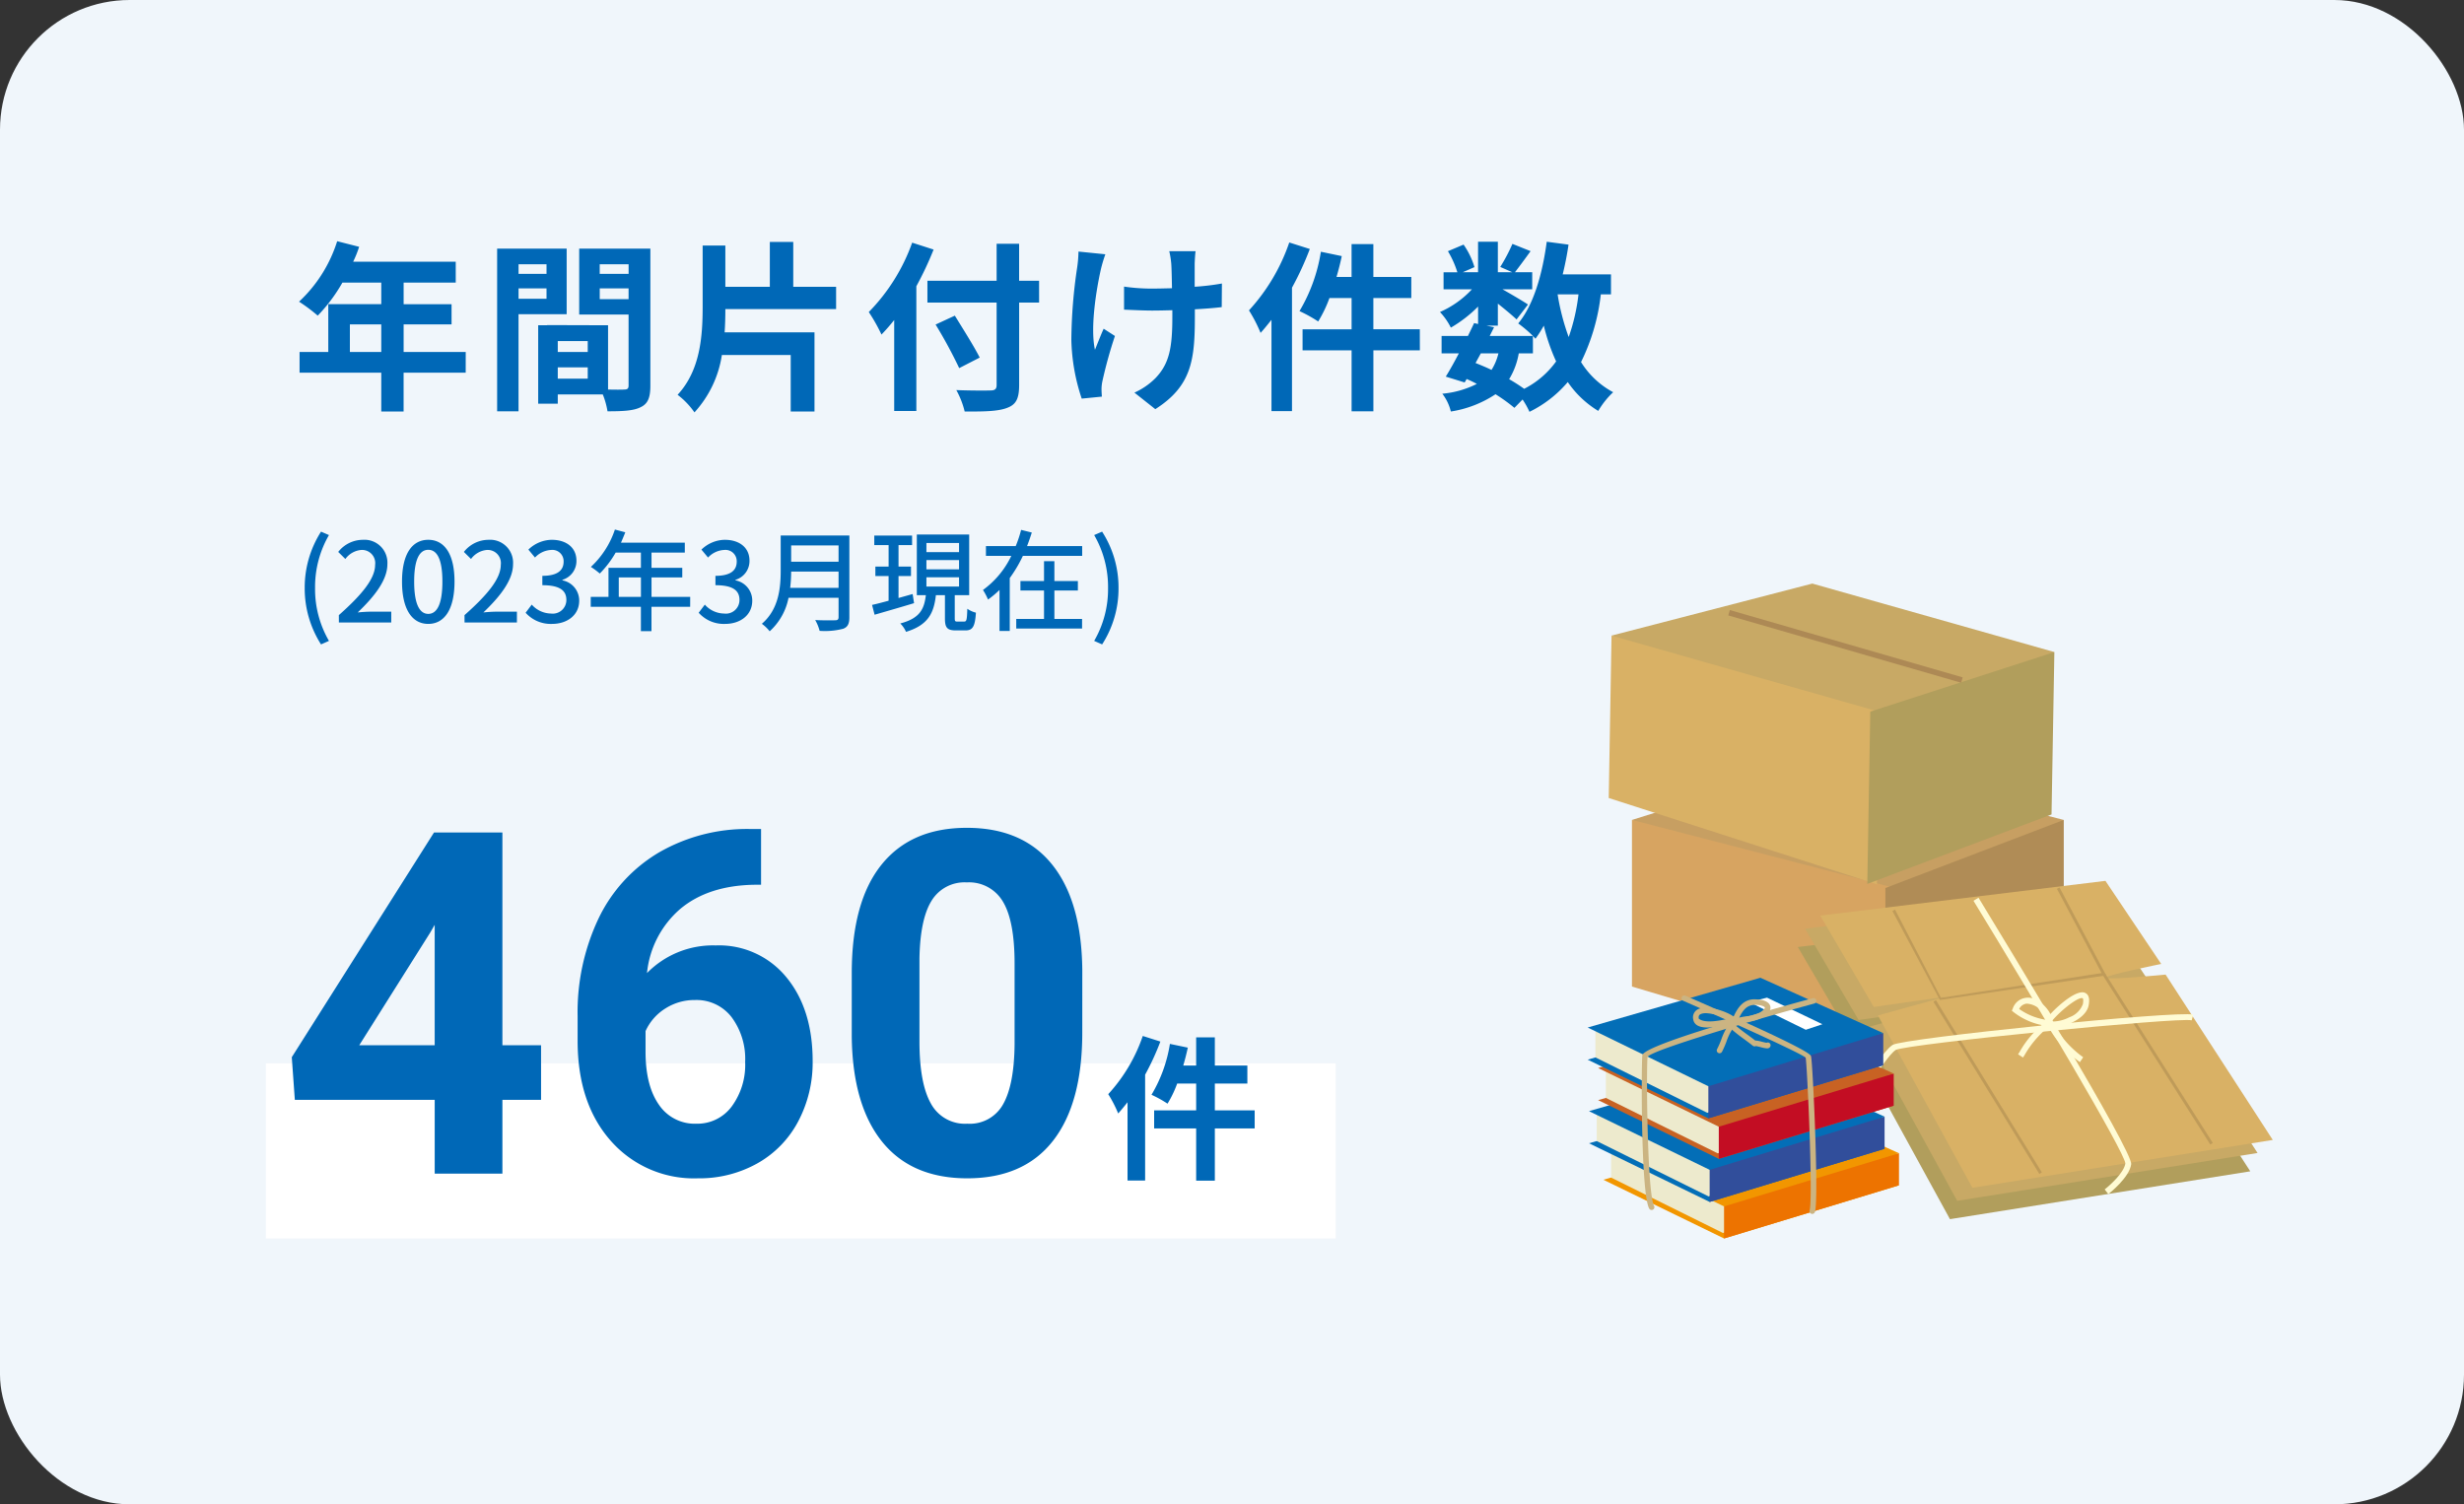
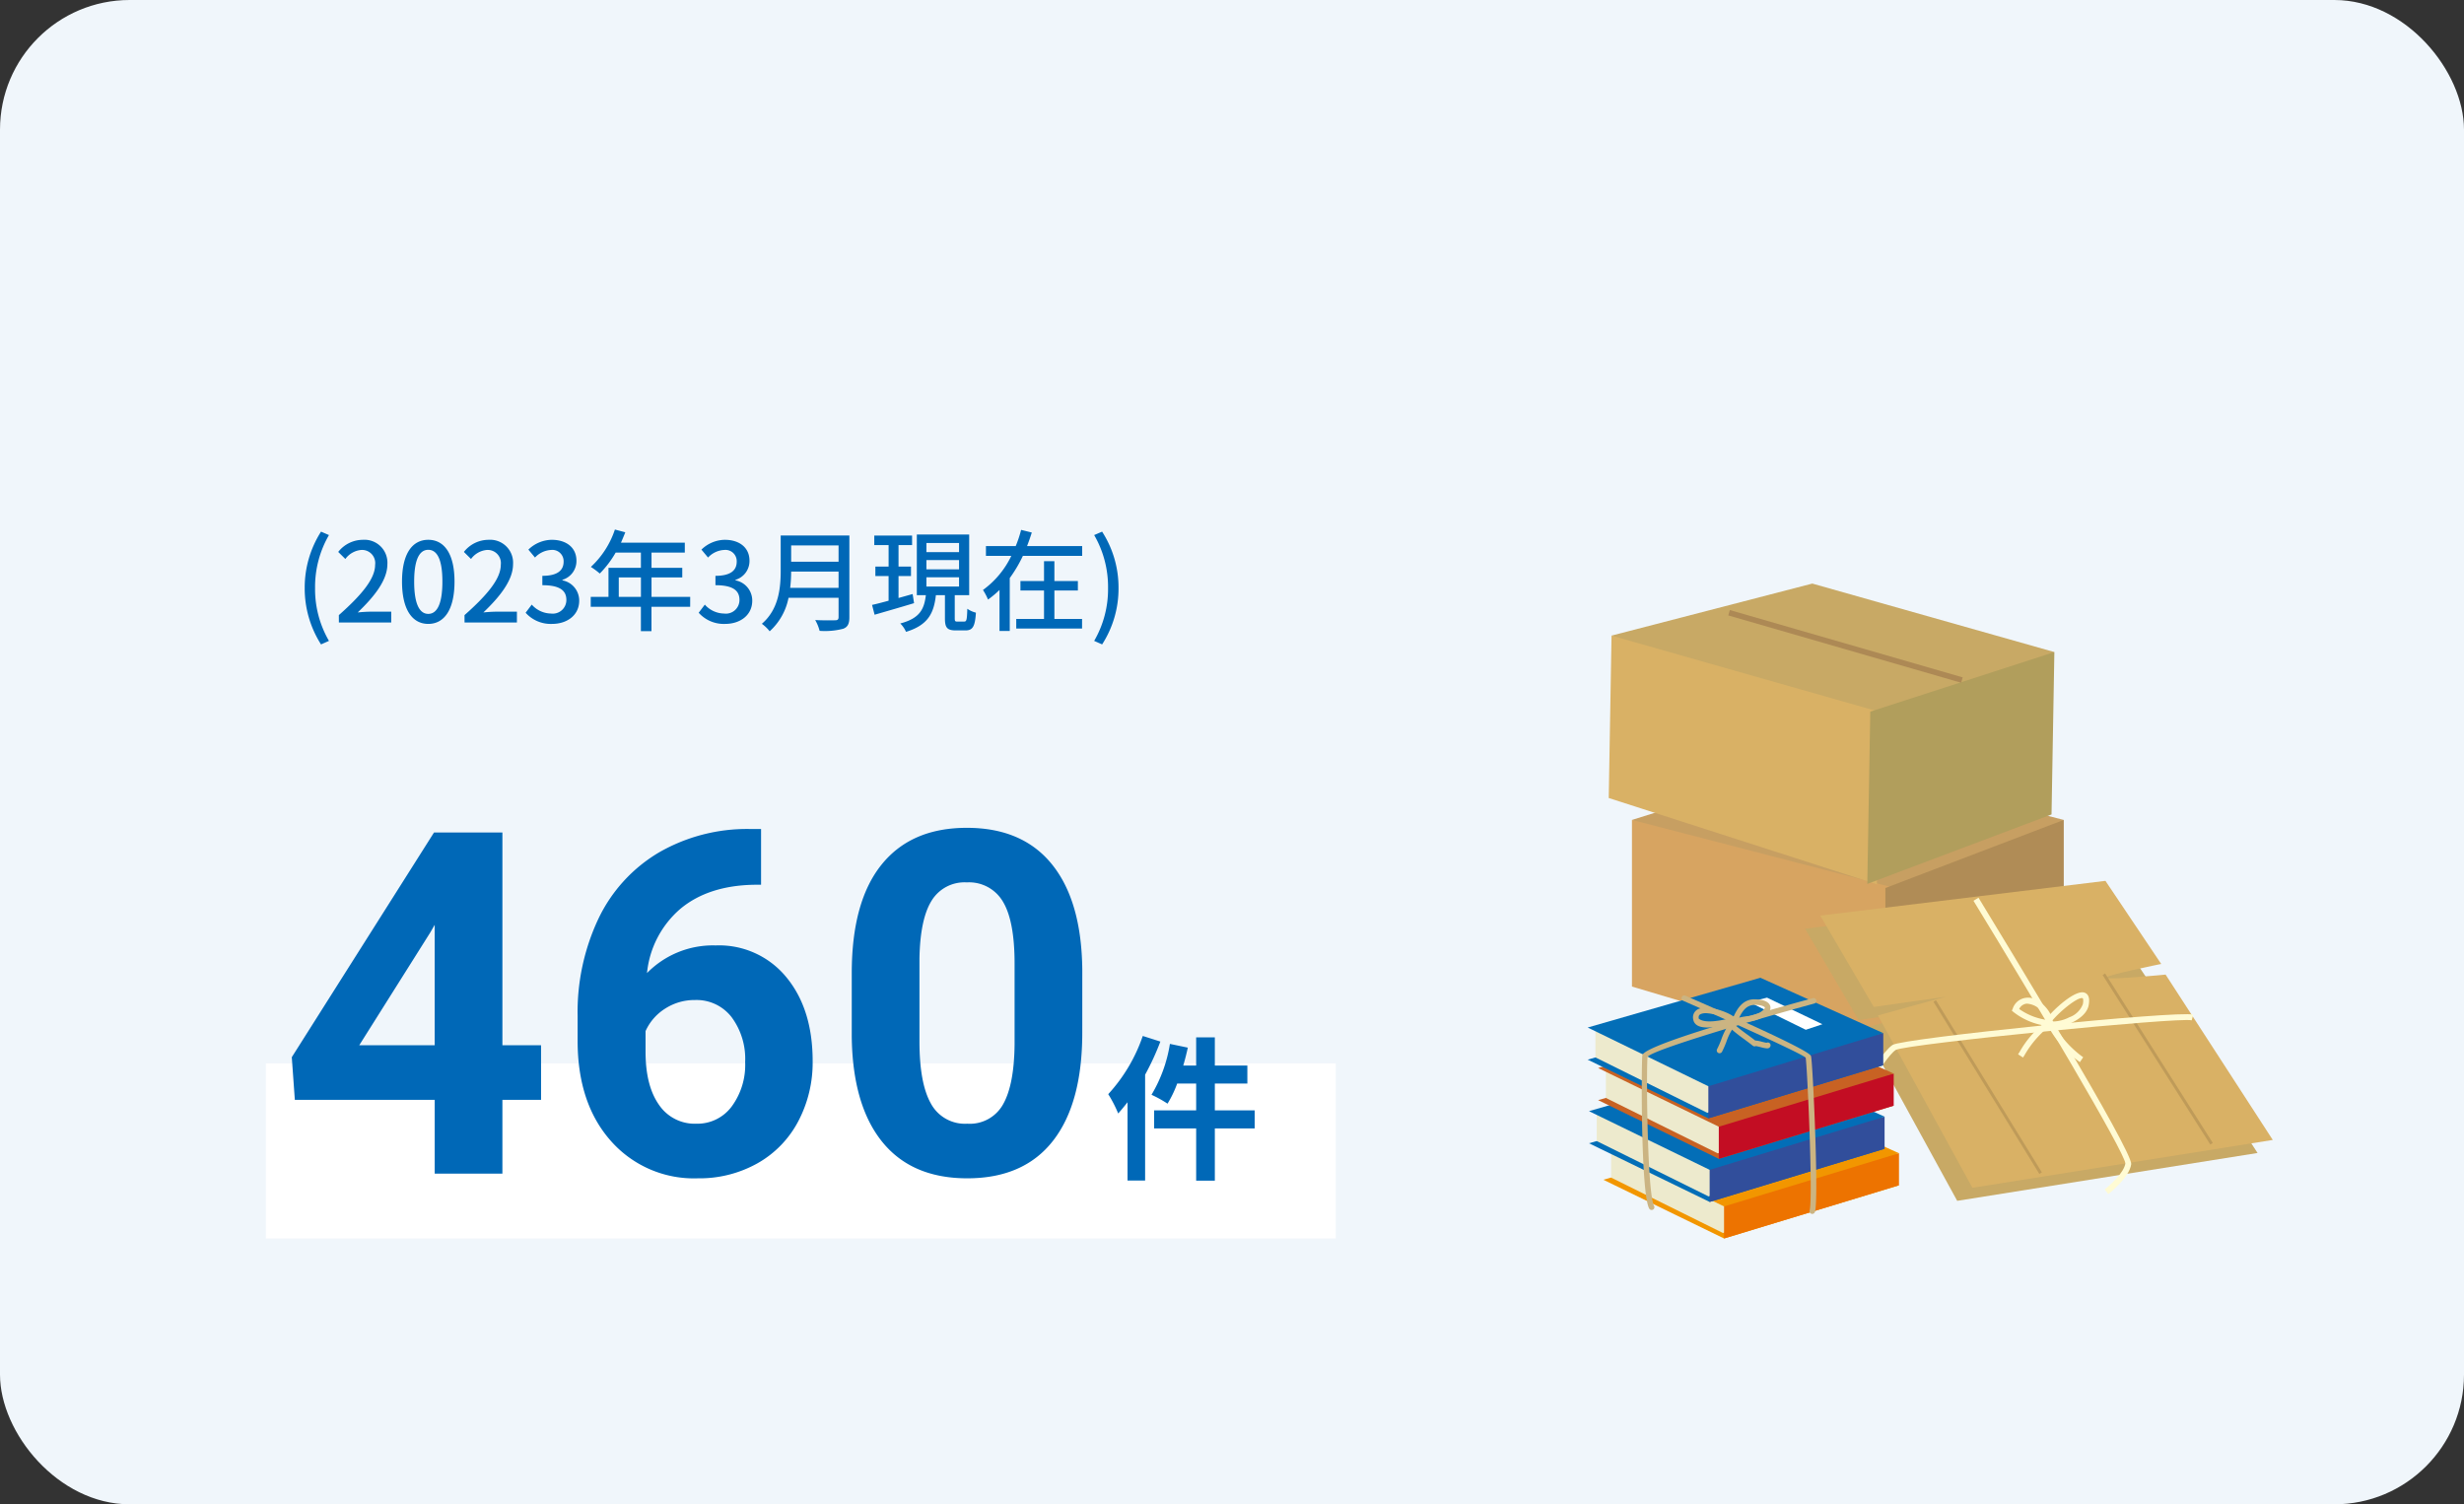
<svg xmlns="http://www.w3.org/2000/svg" xmlns:xlink="http://www.w3.org/1999/xlink" width="380" height="232" viewBox="0 0 380 232">
  <rect x="0" y="0" width="380" height="232" fill="#333333" stroke="none" />
  <defs>
    <clipPath id="clip-path">
      <rect id="長方形_21896" data-name="長方形 21896" width="105.646" height="101" fill="none" />
    </clipPath>
    <clipPath id="clip-path-2">
      <path id="パス_10393" data-name="パス 10393" d="M9.519,228.6v4.443l17.241,8.538,5.979-1.707L32.4,235.6,19.42,228.086Z" transform="translate(-9.519 -228.086)" fill="none" />
    </clipPath>
    <linearGradient id="linear-gradient" x1="-0.253" y1="0.789" x2="-0.234" y2="0.789" gradientUnits="objectBoundingBox">
      <stop offset="0" stop-color="#fff" />
      <stop offset="1" stop-color="#edeacd" />
    </linearGradient>
    <clipPath id="clip-path-4">
      <path id="パス_10398" data-name="パス 10398" d="M3.67,213.766v4.44l17.244,8.535,5.979-1.71-.342-4.266L13.576,213.25Z" transform="translate(-3.67 -213.25)" fill="none" />
    </clipPath>
    <linearGradient id="linear-gradient-2" x1="-0.143" y1="1.003" x2="-0.124" y2="1.003" xlink:href="#linear-gradient" />
    <clipPath id="clip-path-6">
      <path id="パス_10403" data-name="パス 10403" d="M7.383,196.266v4.44l17.244,8.54,5.981-1.71-.345-4.269L17.283,195.75Z" transform="translate(-7.383 -195.75)" fill="none" />
    </clipPath>
    <linearGradient id="linear-gradient-3" x1="-0.213" y1="1.256" x2="-0.194" y2="1.256" xlink:href="#linear-gradient" />
    <clipPath id="clip-path-8">
      <path id="パス_10408" data-name="パス 10408" d="M3.143,179.83v4.437l17.244,8.54,5.979-1.71-.342-4.269-12.978-7.512Z" transform="translate(-3.143 -179.317)" fill="none" />
    </clipPath>
    <linearGradient id="linear-gradient-4" x1="-0.133" y1="1.493" x2="-0.114" y2="1.493" xlink:href="#linear-gradient" />
  </defs>
  <g id="グループ_47076" data-name="グループ 47076" transform="translate(-700 -3232)">
    <rect id="長方形_21715" data-name="長方形 21715" width="380" height="232" rx="20" transform="translate(700 3232)" fill="#f0f6fb" />
-     <path id="パス_18226" data-name="パス 18226" d="M8.96-6.72v-4.256H13.8V-6.72Zm17.864,0H17.248v-4.256H24.64v-3.108H17.248v-3.332h8.036v-3.22H9.464a17.876,17.876,0,0,0,.924-2.3L7-23.8a21.593,21.593,0,0,1-5.88,9.324A25.77,25.77,0,0,1,4-12.32a25.163,25.163,0,0,0,3.808-5.1H13.8v3.332H5.628V-6.72H1.2v3.192H13.8V2.464h3.444V-3.528h9.576Zm12.46-13.524v1.484H34.972v-1.484Zm-4.312,5.32v-1.6h4.312v1.6Zm7.42,2.38V-22.652H31.668V2.436h3.3v-14.98Zm5.1-2.324V-16.52H51.94v1.652Zm4.452-5.376v1.484H47.488v-1.484ZM41.02-2.6V-4.34h4.62V-2.6ZM45.64-6.72H41.02V-8.4h4.62ZM55.3-22.652H44.324v10.164H51.94V-1.54c0,.448-.168.616-.672.616-.364.028-1.4.028-2.492,0v-9.912l-9.408-.028v.028H38V1.26H41.02V-.168h6.944a12.329,12.329,0,0,1,.728,2.6c2.408,0,4.032-.084,5.124-.644C54.936,1.26,55.3.28,55.3-1.512Zm28.644,9.324v-3.444H77.336v-6.916H73.724v6.916h-6.86v-6.356h-3.5v9.408c0,4.7-.392,9.856-3.864,13.608A11.969,11.969,0,0,1,62.1,2.6a16.852,16.852,0,0,0,4.228-8.848H76.944V2.464h3.668V-9.744H66.752c.084-1.2.112-2.38.112-3.584ZM95.676-23.576a29.311,29.311,0,0,1-6.692,10.7,27.189,27.189,0,0,1,1.96,3.472c.644-.672,1.316-1.428,1.96-2.24V2.38H96.32V-16.856a51.431,51.431,0,0,0,2.66-5.656Zm19.572,5.88h-3.08v-5.712H108.7V-17.7H98.028v3.36H108.7V-1.624c0,.616-.252.84-.952.84-.644.028-3.108.028-5.264-.056a13.262,13.262,0,0,1,1.288,3.3c3.08.028,5.18-.028,6.552-.56,1.344-.5,1.848-1.372,1.848-3.528V-14.336h3.08ZM106.092-5.852c-.84-1.68-2.576-4.424-3.836-6.468l-2.968,1.372a72.494,72.494,0,0,1,3.64,6.72ZM139.384-22.26h-4.06a13.338,13.338,0,0,1,.308,1.932c.056.756.084,2.212.112,3.78-1.064.028-2.156.056-3.164.056a29.448,29.448,0,0,1-4.228-.308v3.556c1.372.056,3.108.14,4.312.14,1.036,0,2.072-.028,3.136-.056v1.008c0,4.732-.448,7.224-2.6,9.464a10.863,10.863,0,0,1-3.248,2.24l3.22,2.548c5.6-3.556,6.1-7.616,6.1-14.224V-13.3c1.568-.084,3.024-.2,4.144-.336l.028-3.64a36.833,36.833,0,0,1-4.2.5v-3.584C139.272-20.972,139.3-21.644,139.384-22.26Zm-13.916.476-4.144-.42a18.982,18.982,0,0,1-.2,2.436,78.628,78.628,0,0,0-.9,11.172,30.453,30.453,0,0,0,1.6,9.072l3.108-.308c-.028-.392-.056-.868-.056-1.148a6.31,6.31,0,0,1,.168-1.372,69.11,69.11,0,0,1,1.9-6.832l-1.736-1.12c-.476,1.036-.98,2.38-1.344,3.248-.756-3.472.224-9.352.924-12.46A22.317,22.317,0,0,1,125.468-21.784Zm28.364-1.82a29.649,29.649,0,0,1-6.216,10.472,22.755,22.755,0,0,1,1.792,3.472c.56-.616,1.12-1.316,1.68-2.016V2.408h3.164v-19.04A47.434,47.434,0,0,0,157-22.6ZM173.964-10.22H166.8v-4.816h5.852v-3.248H166.8v-5.068h-3.36v5.068h-2.324c.308-1.064.588-2.128.812-3.22l-3.22-.672a25.7,25.7,0,0,1-3.3,9.156,21.517,21.517,0,0,1,2.884,1.6,19.759,19.759,0,0,0,1.736-3.612h3.416v4.816h-7.56v3.248h7.56V2.436h3.36V-6.972h7.168ZM191.408-6.5V-9.184c.168.168.28.308.392.42a17.759,17.759,0,0,0,1.288-2.016,29.642,29.642,0,0,0,1.9,5.516,13.755,13.755,0,0,1-4.928,4.228A26.076,26.076,0,0,0,187.74-2.52,11.316,11.316,0,0,0,189.224-6.5Zm-8.036,0h2.716a8.513,8.513,0,0,1-1.064,2.548c-.812-.392-1.624-.728-2.464-1.064Zm15.064-9.1a29.96,29.96,0,0,1-1.512,6.58,35.33,35.33,0,0,1-1.708-6.58Zm5.012,0v-3.08H196c.364-1.484.672-3.024.9-4.592l-3.36-.448c-.672,4.984-2.016,9.744-4.4,12.6a19.414,19.414,0,0,1,2.268,1.932h-6.664l.672-1.344-1.2-.252H186v-3.388c1.092.868,2.268,1.848,2.884,2.436l1.764-2.3c-.616-.42-2.6-1.6-3.948-2.352H191.3v-2.632h-2.66c.672-.868,1.54-2.044,2.408-3.248l-2.8-1.12a27.046,27.046,0,0,1-1.876,3.556l1.848.812H186v-4.7h-3.052v4.7H180.6l1.792-.784a11.929,11.929,0,0,0-1.68-3.472L178.3-22.26a14.916,14.916,0,0,1,1.456,3.248h-2.128v2.632H182a14.874,14.874,0,0,1-4.928,3.5,10.074,10.074,0,0,1,1.68,2.408,20.181,20.181,0,0,0,4.2-3.248v2.688l-.616-.14c-.28.616-.616,1.288-.952,1.988h-4.06V-6.5h2.66c-.7,1.344-1.4,2.6-2.016,3.584l2.912.9.308-.532a16.144,16.144,0,0,1,1.568.756,14.714,14.714,0,0,1-5.32,1.512,7.355,7.355,0,0,1,1.316,2.744A17.178,17.178,0,0,0,185.64-.2a26.536,26.536,0,0,1,2.912,2.1l1.26-1.288a12.644,12.644,0,0,1,1.064,1.9,18.186,18.186,0,0,0,5.908-4.592,15.2,15.2,0,0,0,4.7,4.452,12.857,12.857,0,0,1,2.3-2.884,13.142,13.142,0,0,1-4.956-4.648A31.507,31.507,0,0,0,201.88-15.6Z" transform="translate(745 3293)" fill="#0068b7" />
    <path id="パス_18227" data-name="パス 18227" d="M-124.491,3.383l1.224-.544a15.873,15.873,0,0,1-2.142-8.16,15.96,15.96,0,0,1,2.142-8.16l-1.224-.527a16.02,16.02,0,0,0-2.516,8.687A16.035,16.035,0,0,0-124.491,3.383ZM-121.737,0h8.075V-1.666h-3.128c-.612,0-1.394.051-2.04.119,2.652-2.533,4.573-5.032,4.573-7.446a3.538,3.538,0,0,0-3.774-3.757,4.858,4.858,0,0,0-3.808,1.87l1.1,1.088a3.393,3.393,0,0,1,2.465-1.394,2.032,2.032,0,0,1,2.125,2.3c0,2.057-1.9,4.488-5.593,7.752Zm13.787.221c2.448,0,4.046-2.176,4.046-6.528,0-4.318-1.6-6.443-4.046-6.443S-112-10.642-112-6.307C-112-1.955-110.4.221-107.95.221Zm0-1.547c-1.275,0-2.176-1.36-2.176-4.981,0-3.587.9-4.9,2.176-4.9s2.176,1.309,2.176,4.9C-105.774-2.686-106.675-1.326-107.95-1.326ZM-102.357,0h8.075V-1.666H-97.41c-.612,0-1.394.051-2.04.119,2.652-2.533,4.573-5.032,4.573-7.446a3.538,3.538,0,0,0-3.774-3.757,4.858,4.858,0,0,0-3.808,1.87l1.1,1.088a3.393,3.393,0,0,1,2.465-1.394,2.032,2.032,0,0,1,2.125,2.3c0,2.057-1.9,4.488-5.593,7.752Zm13.5.221c2.295,0,4.182-1.326,4.182-3.587a3.168,3.168,0,0,0-2.584-3.128v-.085A3.024,3.024,0,0,0-85.1-9.52c0-2.057-1.581-3.23-3.825-3.23a5.273,5.273,0,0,0-3.587,1.513l1.02,1.224A3.644,3.644,0,0,1-89-11.186a1.739,1.739,0,0,1,1.921,1.8c0,1.258-.816,2.193-3.281,2.193v1.445c2.822,0,3.706.9,3.706,2.278a2.1,2.1,0,0,1-2.38,2.091,4.043,4.043,0,0,1-2.958-1.377L-92.939-1.5A5.193,5.193,0,0,0-88.859.221Zm10.285-4.165V-6.953h3.417v3.009Zm11.016,0h-5.967V-6.953h4.743V-8.432h-4.743v-2.346h5.134v-1.53h-9.843c.221-.51.459-1.071.663-1.6l-1.6-.425a13.755,13.755,0,0,1-3.706,5.763A12.572,12.572,0,0,1-81.5-7.548a15.466,15.466,0,0,0,2.448-3.23h3.893v2.346h-5v4.488h-2.737v1.53h7.735V1.343h1.632V-2.414h5.967ZM-62.169.221c2.3,0,4.182-1.326,4.182-3.587a3.168,3.168,0,0,0-2.584-3.128v-.085A3.024,3.024,0,0,0-58.412-9.52c0-2.057-1.581-3.23-3.825-3.23a5.273,5.273,0,0,0-3.587,1.513l1.02,1.224a3.644,3.644,0,0,1,2.5-1.173,1.739,1.739,0,0,1,1.921,1.8c0,1.258-.816,2.193-3.281,2.193v1.445c2.822,0,3.706.9,3.706,2.278a2.1,2.1,0,0,1-2.38,2.091A4.043,4.043,0,0,1-65.3-2.754L-66.249-1.5A5.193,5.193,0,0,0-62.169.221Zm10.03-5.559a22.144,22.144,0,0,0,.153-2.516h7.31v2.516Zm7.463-6.545v2.516h-7.31v-2.516Zm1.666-1.53H-53.6v5.338c0,2.669-.255,6-2.907,8.279A6,6,0,0,1-55.3,1.36a9.389,9.389,0,0,0,2.907-5.168h7.718V-.833c0,.357-.136.493-.51.493-.408.017-1.768.034-3.094-.034a6.617,6.617,0,0,1,.68,1.666A11.23,11.23,0,0,0-43.962.969c.68-.255.952-.748.952-1.768Zm9.758,9.027-2.176.612V-7.157h1.921V-8.619h-1.921v-3.315h2.091V-13.4h-5.831v1.462h2.21v3.315H-39v1.462h2.04v3.808c-.952.255-1.836.493-2.55.646l.391,1.513c1.7-.493,3.961-1.139,6.086-1.785Zm2.125-2.584h5.032v1.428h-5.032Zm0-2.652h5.032v1.428h-5.032Zm0-2.635h5.032v1.411h-5.032ZM-26.333-.136c-.357,0-.425-.051-.425-.51v-3.57h2.227v-9.35h-8.075v9.35h1.394c-.255,2.125-.9,3.57-3.944,4.369a4.373,4.373,0,0,1,.884,1.292c3.451-1.054,4.3-2.941,4.607-5.661h1.394V-.629c0,1.411.323,1.853,1.683,1.853h1.479c1.1,0,1.479-.561,1.615-2.737a4.07,4.07,0,0,1-1.326-.6c-.051,1.717-.119,1.972-.476,1.972ZM-11.39-4.93h3.621V-6.392H-11.39v-3.06h-1.6v3.06h-3.638V-4.93h3.638V-.544h-4.284V.935H-7.123V-.544H-11.39Zm-4.216-6.851c.272-.7.51-1.394.731-2.091l-1.649-.408a17.949,17.949,0,0,1-.833,2.5h-4.59v1.513h3.91a13.882,13.882,0,0,1-4.369,5.253,9.444,9.444,0,0,1,.782,1.479,14.814,14.814,0,0,0,1.768-1.479V1.309h1.581v-8.16a20.782,20.782,0,0,0,2.023-3.417h9.146v-1.513ZM-4.029,3.383A15.9,15.9,0,0,0-1.5-5.321a15.889,15.889,0,0,0-2.533-8.687l-1.224.527a15.96,15.96,0,0,1,2.142,8.16,15.873,15.873,0,0,1-2.142,8.16Z" transform="translate(874 3328)" fill="#0068b7" />
    <g id="グループ_46060" data-name="グループ 46060" transform="translate(944.854 3322)">
      <path id="パス_10377" data-name="パス 10377" d="M17.971,80.589l30.043-9.411,36.553,9.411-27.144,22.44Z" transform="translate(-11.143 -44.135)" fill="#c79f62" />
      <path id="パス_10378" data-name="パス 10378" d="M17.971,121.644v-25.7l40.536,10.5v27.272Z" transform="translate(-11.143 -59.494)" fill="#d7a461" />
      <path id="パス_10379" data-name="パス 10379" d="M148.356,121.644v-25.7l-27.51,10.5v27.272Z" transform="translate(-74.933 -59.494)" fill="#b08c56" />
      <path id="パス_10380" data-name="パス 10380" d="M40.646,0,9.682,8.025,49.755,31.4,77.976,10.563Z" transform="translate(-6.003 0)" fill="#c8a965" />
      <path id="パス_10381" data-name="パス 10381" d="M8.543,46.168l.433-25.047L50.366,32.9,49.9,59.477Z" transform="translate(-5.297 -13.096)" fill="#d9b165" />
      <path id="パス_10382" data-name="パス 10382" d="M141.911,52.845l.438-25.044-28.389,9.187L113.5,63.557Z" transform="translate(-70.377 -17.238)" fill="#b19e5c" />
      <rect id="長方形_21894" data-name="長方形 21894" width="0.862" height="37.382" transform="translate(21.684 4.913) rotate(-73.877)" fill="#ad8955" />
      <g id="グループ_46511" data-name="グループ 46511">
        <g id="グループ_46510" data-name="グループ 46510" clip-path="url(#clip-path)">
-           <path id="パス_10383" data-name="パス 10383" d="M85.289,138.784l43.987-5.359,8.592,12.82s-8.968,1.787-8.445,2.134,9.123-.5,9.123-.5l16.526,25.5-46.317,7.376L94.19,154.179l10.45-2.888-11.092,1.576Z" transform="translate(-52.885 -82.733)" fill="#b19e5c" />
          <path id="パス_10384" data-name="パス 10384" d="M88.228,131.352l43.982-5.359,8.6,12.815s-8.968,1.79-8.449,2.134,9.126-.5,9.126-.5l16.528,25.5-46.322,7.379L97.124,146.747l10.456-2.89L96.49,145.43Z" transform="translate(-54.707 -78.124)" fill="#c8a965" />
          <path id="パス_10385" data-name="パス 10385" d="M94.4,126.035l43.979-5.359,8.6,12.815s-8.965,1.8-8.444,2.142,9.123-.5,9.123-.5l16.527,25.5-46.322,7.379L103.293,141.43l10.448-2.89-11.089,1.581Z" transform="translate(-58.531 -74.827)" fill="#d9b165" />
-           <path id="パス_10386" data-name="パス 10386" d="M131.01,140.709l-7.317-13.717.409-.211,7.079,13.6,24.772-3.813-6.887-12.991.4-.214,7.191,13.557Z" transform="translate(-76.698 -76.494)" fill="#bf9b59" />
          <path id="パス_10387" data-name="パス 10387" d="M156.683,195.923,140.35,169.369l.387-.24,16.334,26.553Z" transform="translate(-87.026 -104.872)" fill="#bf9b59" />
          <rect id="長方形_21895" data-name="長方形 21895" width="0.458" height="30.971" transform="translate(79.413 60.374) rotate(-32.428)" fill="#bf9b59" />
          <path id="パス_10388" data-name="パス 10388" d="M177.394,173.221l-.561-.721c.826-.636,3-2.6,3.19-4.012-.107-1.739-14.065-25.178-23.423-40.5l.775-.475c3.98,6.519,23.818,39.128,23.548,41.1-.275,2.071-3.4,4.512-3.529,4.614" transform="translate(-97.103 -79.065)" fill="#fffbd4" />
          <path id="パス_10389" data-name="パス 10389" d="M114.624,184.883l-.783-.465c.094-.16,2.354-3.938,3.767-4.88,1.576-1.042,44.022-5.34,46.378-4.672l-.246.876c-1.9-.532-43.755,3.636-45.644,4.568-1.012.673-2.853,3.532-3.473,4.574" transform="translate(-70.589 -108.385)" fill="#fffbd4" />
          <path id="パス_10390" data-name="パス 10390" d="M178.19,171.365l-.1-.064a1.951,1.951,0,0,1-.713-.211l.013-.024a10.424,10.424,0,0,1-4.955-2.1l-.265-.217.137-.315a2.426,2.426,0,0,1,2.086-1.678c1.383-.184,2.832,1.026,3.545,2.191.067.107.122.214.176.321,1.443-1.558,4.06-3.748,5.292-3.294.6.23.807.874.612,1.926-.256,1.386-1.725,2.278-2.578,2.682a6.445,6.445,0,0,1-3.219.734c-.01.016-.019.035-.027.051m.233-.951a5.759,5.759,0,0,0,2.618-.657,3.437,3.437,0,0,0,2.078-2.025c.128-.681.013-.889-.037-.906-.647-.283-3.4,1.91-4.667,3.436,0,.05.005.1.008.152m-5.129-1.932a9.668,9.668,0,0,0,4.071,1.659c.024-.032.051-.067.077-.1a2.951,2.951,0,0,0-.286-.625,3.248,3.248,0,0,0-2.7-1.755,1.444,1.444,0,0,0-1.16.82" transform="translate(-106.755 -102.876)" fill="#fffbd4" />
          <path id="パス_10391" data-name="パス 10391" d="M184.234,183.412a16.338,16.338,0,0,1-4.627-5.046l-.24-.355a15.439,15.439,0,0,0-3.678,4.338l-.23.353-.761-.5.23-.35A15.048,15.048,0,0,1,179.25,177l.369-.229.742,1.09a15.578,15.578,0,0,0,4.381,4.8Z" transform="translate(-108.324 -109.607)" fill="#fffbd4" />
          <path id="パス_10392" data-name="パス 10392" d="M6.369,229.473l26.637-7.68,18.954,8.535-26.981,8.2Z" transform="translate(-3.949 -137.527)" fill="#f29600" />
        </g>
      </g>
      <g id="グループ_46513" data-name="グループ 46513" transform="translate(3.617 86.657)">
        <g id="グループ_46512" data-name="グループ 46512" clip-path="url(#clip-path-2)">
          <rect id="長方形_21897" data-name="長方形 21897" width="20.223" height="26.319" transform="translate(-4.097 12.104) rotate(-71.301)" fill="url(#linear-gradient)" />
        </g>
      </g>
      <g id="グループ_46515" data-name="グループ 46515">
        <g id="グループ_46514" data-name="グループ 46514" clip-path="url(#clip-path)">
          <path id="パス_10394" data-name="パス 10394" d="M82.331,231.229v4.95l-26.981,8.2v-8.2Z" transform="translate(-34.32 -143.377)" fill="#ed7300" />
          <path id="パス_10395" data-name="パス 10395" d="M6.369,216.446l26.637-7.688L51.96,217.3l-26.981,8.2Z" transform="translate(-3.949 -129.444)" fill="#f29600" />
          <path id="パス_10396" data-name="パス 10396" d="M74.712,216.858l8.537,4.1-2.562.852-8.709-4.269Z" transform="translate(-44.632 -134.466)" fill="#e95513" />
          <path id="パス_10397" data-name="パス 10397" d="M.527,214.65l26.636-7.686L46.115,215.5l-26.979,8.2Z" transform="translate(-0.327 -128.332)" fill="#036eb7" />
        </g>
      </g>
      <g id="グループ_46517" data-name="グループ 46517" transform="translate(1.394 81.02)">
        <g id="グループ_46516" data-name="グループ 46516" clip-path="url(#clip-path-4)">
          <rect id="長方形_21899" data-name="長方形 21899" width="20.224" height="26.322" transform="translate(-4.097 12.104) rotate(-71.301)" fill="url(#linear-gradient-2)" />
        </g>
      </g>
      <g id="グループ_46519" data-name="グループ 46519">
        <g id="グループ_46518" data-name="グループ 46518" clip-path="url(#clip-path)">
          <path id="パス_10399" data-name="パス 10399" d="M76.485,216.393v4.953l-26.979,8.2v-8.2Z" transform="translate(-30.697 -134.178)" fill="#314e9b" />
          <path id="パス_10400" data-name="パス 10400" d="M.527,201.61l26.636-7.688,18.951,8.537-26.979,8.2Z" transform="translate(-0.327 -120.245)" fill="#036eb7" />
          <path id="パス_10401" data-name="パス 10401" d="M68.871,202.008l8.537,4.1-2.565.855L66.135,202.7Z" transform="translate(-41.008 -125.259)" fill="#e95513" />
          <path id="パス_10402" data-name="パス 10402" d="M4.232,197.147l26.639-7.683L49.822,198l-26.976,8.2Z" transform="translate(-2.624 -117.48)" fill="#c86223" />
        </g>
      </g>
      <g id="グループ_46521" data-name="グループ 46521" transform="translate(2.805 74.372)">
        <g id="グループ_46520" data-name="グループ 46520" clip-path="url(#clip-path-6)">
          <rect id="長方形_21901" data-name="長方形 21901" width="20.229" height="26.326" transform="translate(-4.098 12.109) rotate(-71.301)" fill="url(#linear-gradient-3)" />
        </g>
      </g>
      <g id="グループ_46523" data-name="グループ 46523">
        <g id="グループ_46522" data-name="グループ 46522" clip-path="url(#clip-path)">
          <path id="パス_10404" data-name="パス 10404" d="M80.2,198.906v4.95l-26.976,8.2v-8.2Z" transform="translate(-33.004 -123.335)" fill="#c30d23" />
          <path id="パス_10405" data-name="パス 10405" d="M4.232,184.117l26.639-7.683,18.951,8.538-26.976,8.193Z" transform="translate(-2.624 -109.401)" fill="#c86223" />
          <path id="パス_10406" data-name="パス 10406" d="M72.585,184.521l8.54,4.1-2.562.855L69.855,185.2Z" transform="translate(-43.315 -114.415)" fill="#e95513" />
          <path id="パス_10407" data-name="パス 10407" d="M0,180.711l26.636-7.686,18.951,8.537-26.979,8.2Z" transform="translate(0 -107.287)" fill="#036eb7" />
        </g>
      </g>
      <g id="グループ_46525" data-name="グループ 46525" transform="translate(1.194 68.128)">
        <g id="グループ_46524" data-name="グループ 46524" clip-path="url(#clip-path-8)">
          <rect id="長方形_21903" data-name="長方形 21903" width="20.223" height="26.321" transform="translate(-4.097 12.104) rotate(-71.301)" fill="url(#linear-gradient-4)" />
        </g>
      </g>
      <g id="グループ_46527" data-name="グループ 46527">
        <g id="グループ_46526" data-name="グループ 46526" clip-path="url(#clip-path)">
          <path id="パス_10409" data-name="パス 10409" d="M75.957,182.475v4.947l-26.979,8.2v-8.2Z" transform="translate(-30.37 -113.147)" fill="#314e9b" />
          <path id="パス_10410" data-name="パス 10410" d="M0,167.676,26.636,160l18.951,8.54-26.979,8.193Z" transform="translate(0 -99.208)" fill="#036eb7" />
          <path id="パス_10411" data-name="パス 10411" d="M68.341,168.082l8.538,4.1-2.565.855-8.707-4.266Z" transform="translate(-40.681 -104.222)" fill="#fff" />
          <path id="パス_10412" data-name="パス 10412" d="M58.247,200.881a.388.388,0,0,1-.122-.016.43.43,0,0,1-.289-.534c.55-1.83-.374-22.453-.609-23.546-.641-.644-11.938-5.738-18.892-8.773a.428.428,0,1,1,.342-.785c19.13,8.343,19.32,9.1,19.383,9.355.262,1.032,1.224,21.908.6,23.994a.434.434,0,0,1-.412.305" transform="translate(-23.61 -103.669)" fill="#cbb482" />
          <path id="パス_10413" data-name="パス 10413" d="M23.472,200.931a.431.431,0,0,1-.376-.224c-1.326-2.426-1.2-22.6-1.055-23.631.195-1.394,14.412-5.562,26.3-8.816a.429.429,0,0,1,.227.828c-9.479,2.592-24.839,7.112-25.718,8.212-.208,1.632-.082,21.016,1,23a.424.424,0,0,1-.174.58.418.418,0,0,1-.2.051" transform="translate(-13.613 -104.323)" fill="#cbb482" />
          <path id="パス_10414" data-name="パス 10414" d="M46.863,177.076a.427.427,0,0,1-.377-.631,13.906,13.906,0,0,0,.639-1.461,9.93,9.93,0,0,1,1.17-2.362c-1.993.438-3.959.77-4.934.112a1.263,1.263,0,0,1-.55-.85,1.4,1.4,0,0,1,.783-1.622c1.395-.628,4.258.313,5.439,1.149.591-1.253,1.472-2.795,3.489-2.645,1.215.045,2.006.427,2.166,1.055.1.4-.013,1.015-1.151,1.7a5.868,5.868,0,0,1-2.375.705,3.048,3.048,0,0,0-2.147.871,8.88,8.88,0,0,0-1.093,2.2,14.665,14.665,0,0,1-.679,1.557.438.438,0,0,1-.379.222M44.757,170.9a1.976,1.976,0,0,0-.8.139c-.2.1-.374.246-.3.7.892.748,3.08.345,4.381.056a8.288,8.288,0,0,0-3.281-.9m7.605-1.279c-1.271,0-1.886.793-2.465,1.969a8.827,8.827,0,0,1,1.143-.211,5.205,5.205,0,0,0,2.052-.59c.676-.409.78-.686.764-.753-.032-.112-.414-.377-1.371-.414Z" transform="translate(-26.528 -104.642)" fill="#cbb482" />
          <path id="パス_10415" data-name="パス 10415" d="M62.458,181.605a4.793,4.793,0,0,1-1-.192c-.225-.053-.572-.144-.74-.165-.011.008-.029.013-.043.021a.446.446,0,0,1-.414-.066c-.427-.342-.873-.671-1.326-1.007A26.87,26.87,0,0,1,56.234,178a.424.424,0,0,1-.008-.6.433.433,0,0,1,.6-.011,26.439,26.439,0,0,0,2.621,2.118c.4.291.788.58,1.17.879a5.073,5.073,0,0,1,1.052.2c.219.054.537.134.7.155a.4.4,0,0,1,.2-.046.425.425,0,0,1,.427.419.51.51,0,0,1-.177.379.556.556,0,0,1-.369.112" transform="translate(-34.788 -109.921)" fill="#cbb482" />
        </g>
      </g>
    </g>
    <rect id="長方形_21724" data-name="長方形 21724" width="165" height="27" transform="translate(741 3396)" fill="#fff" />
    <g id="グループ_46076" data-name="グループ 46076" transform="translate(432.247 3342.563)">
      <path id="パス_18230" data-name="パス 18230" d="M-6.144-20.232a25.413,25.413,0,0,1-5.328,8.976A19.5,19.5,0,0,1-9.936-8.28c.48-.528.96-1.128,1.44-1.728V2.064h2.712v-16.32a40.657,40.657,0,0,0,2.352-5.112ZM11.112-8.76H4.968v-4.128H9.984v-2.784H4.968v-4.344H2.088v4.344H.1c.264-.912.5-1.824.7-2.76l-2.76-.576A22.029,22.029,0,0,1-4.8-11.16,18.444,18.444,0,0,1-2.328-9.792a16.936,16.936,0,0,0,1.488-3.1H2.088V-8.76h-6.48v2.784h6.48V2.088h2.88V-5.976h6.144Z" transform="translate(450.138 69.438)" fill="#0068b7" />
      <path id="パス_18229" data-name="パス 18229" d="M-92.9-19.8h5.962v8.419H-92.9V0H-103.34V-11.382h-21.571l-.47-6.576,21.933-34.651H-92.9Zm-22.077,0h11.635V-38.373l-.687,1.192Zm61.968-33.351v8.6h-1.012q-7.082.108-11.4,3.686A14.974,14.974,0,0,0-70.6-30.93a14.223,14.223,0,0,1,10.587-4.264A13.4,13.4,0,0,1-49.1-30.279q4.047,4.914,4.047,12.936A19.377,19.377,0,0,1-47.28-8.058,15.937,15.937,0,0,1-53.567-1.59a18.265,18.265,0,0,1-9.2,2.313A17.059,17.059,0,0,1-76.186-5.059Q-81.3-10.84-81.3-20.487v-3.758a33.772,33.772,0,0,1,3.234-15.122A23.713,23.713,0,0,1-68.779-49.52a27.211,27.211,0,0,1,14.038-3.631ZM-63.2-26.774a8.343,8.343,0,0,0-4.589,1.316,7.931,7.931,0,0,0-3.035,3.48V-18.8q0,5.23,2.06,8.169A6.655,6.655,0,0,0-62.979-7.7a6.582,6.582,0,0,0,5.438-2.651,10.811,10.811,0,0,0,2.078-6.87,10.79,10.79,0,0,0-2.1-6.925A6.83,6.83,0,0,0-63.2-26.774Zm59.728,5.022q0,10.912-4.517,16.693T-21.21.723q-8.6,0-13.152-5.673t-4.661-16.26v-9.684q0-11.021,4.571-16.729t13.17-5.709q8.6,0,13.152,5.655t4.661,16.242ZM-13.911-32.4q0-6.547-1.789-9.531a6.044,6.044,0,0,0-5.583-2.984,5.937,5.937,0,0,0-5.438,2.839q-1.752,2.839-1.861,8.879v12.8q0,6.438,1.752,9.566A5.964,5.964,0,0,0-21.21-7.7a5.864,5.864,0,0,0,5.528-3q1.7-3,1.771-9.187Z" transform="translate(438.134 70.438)" fill="#0068b7" />
    </g>
  </g>
</svg>